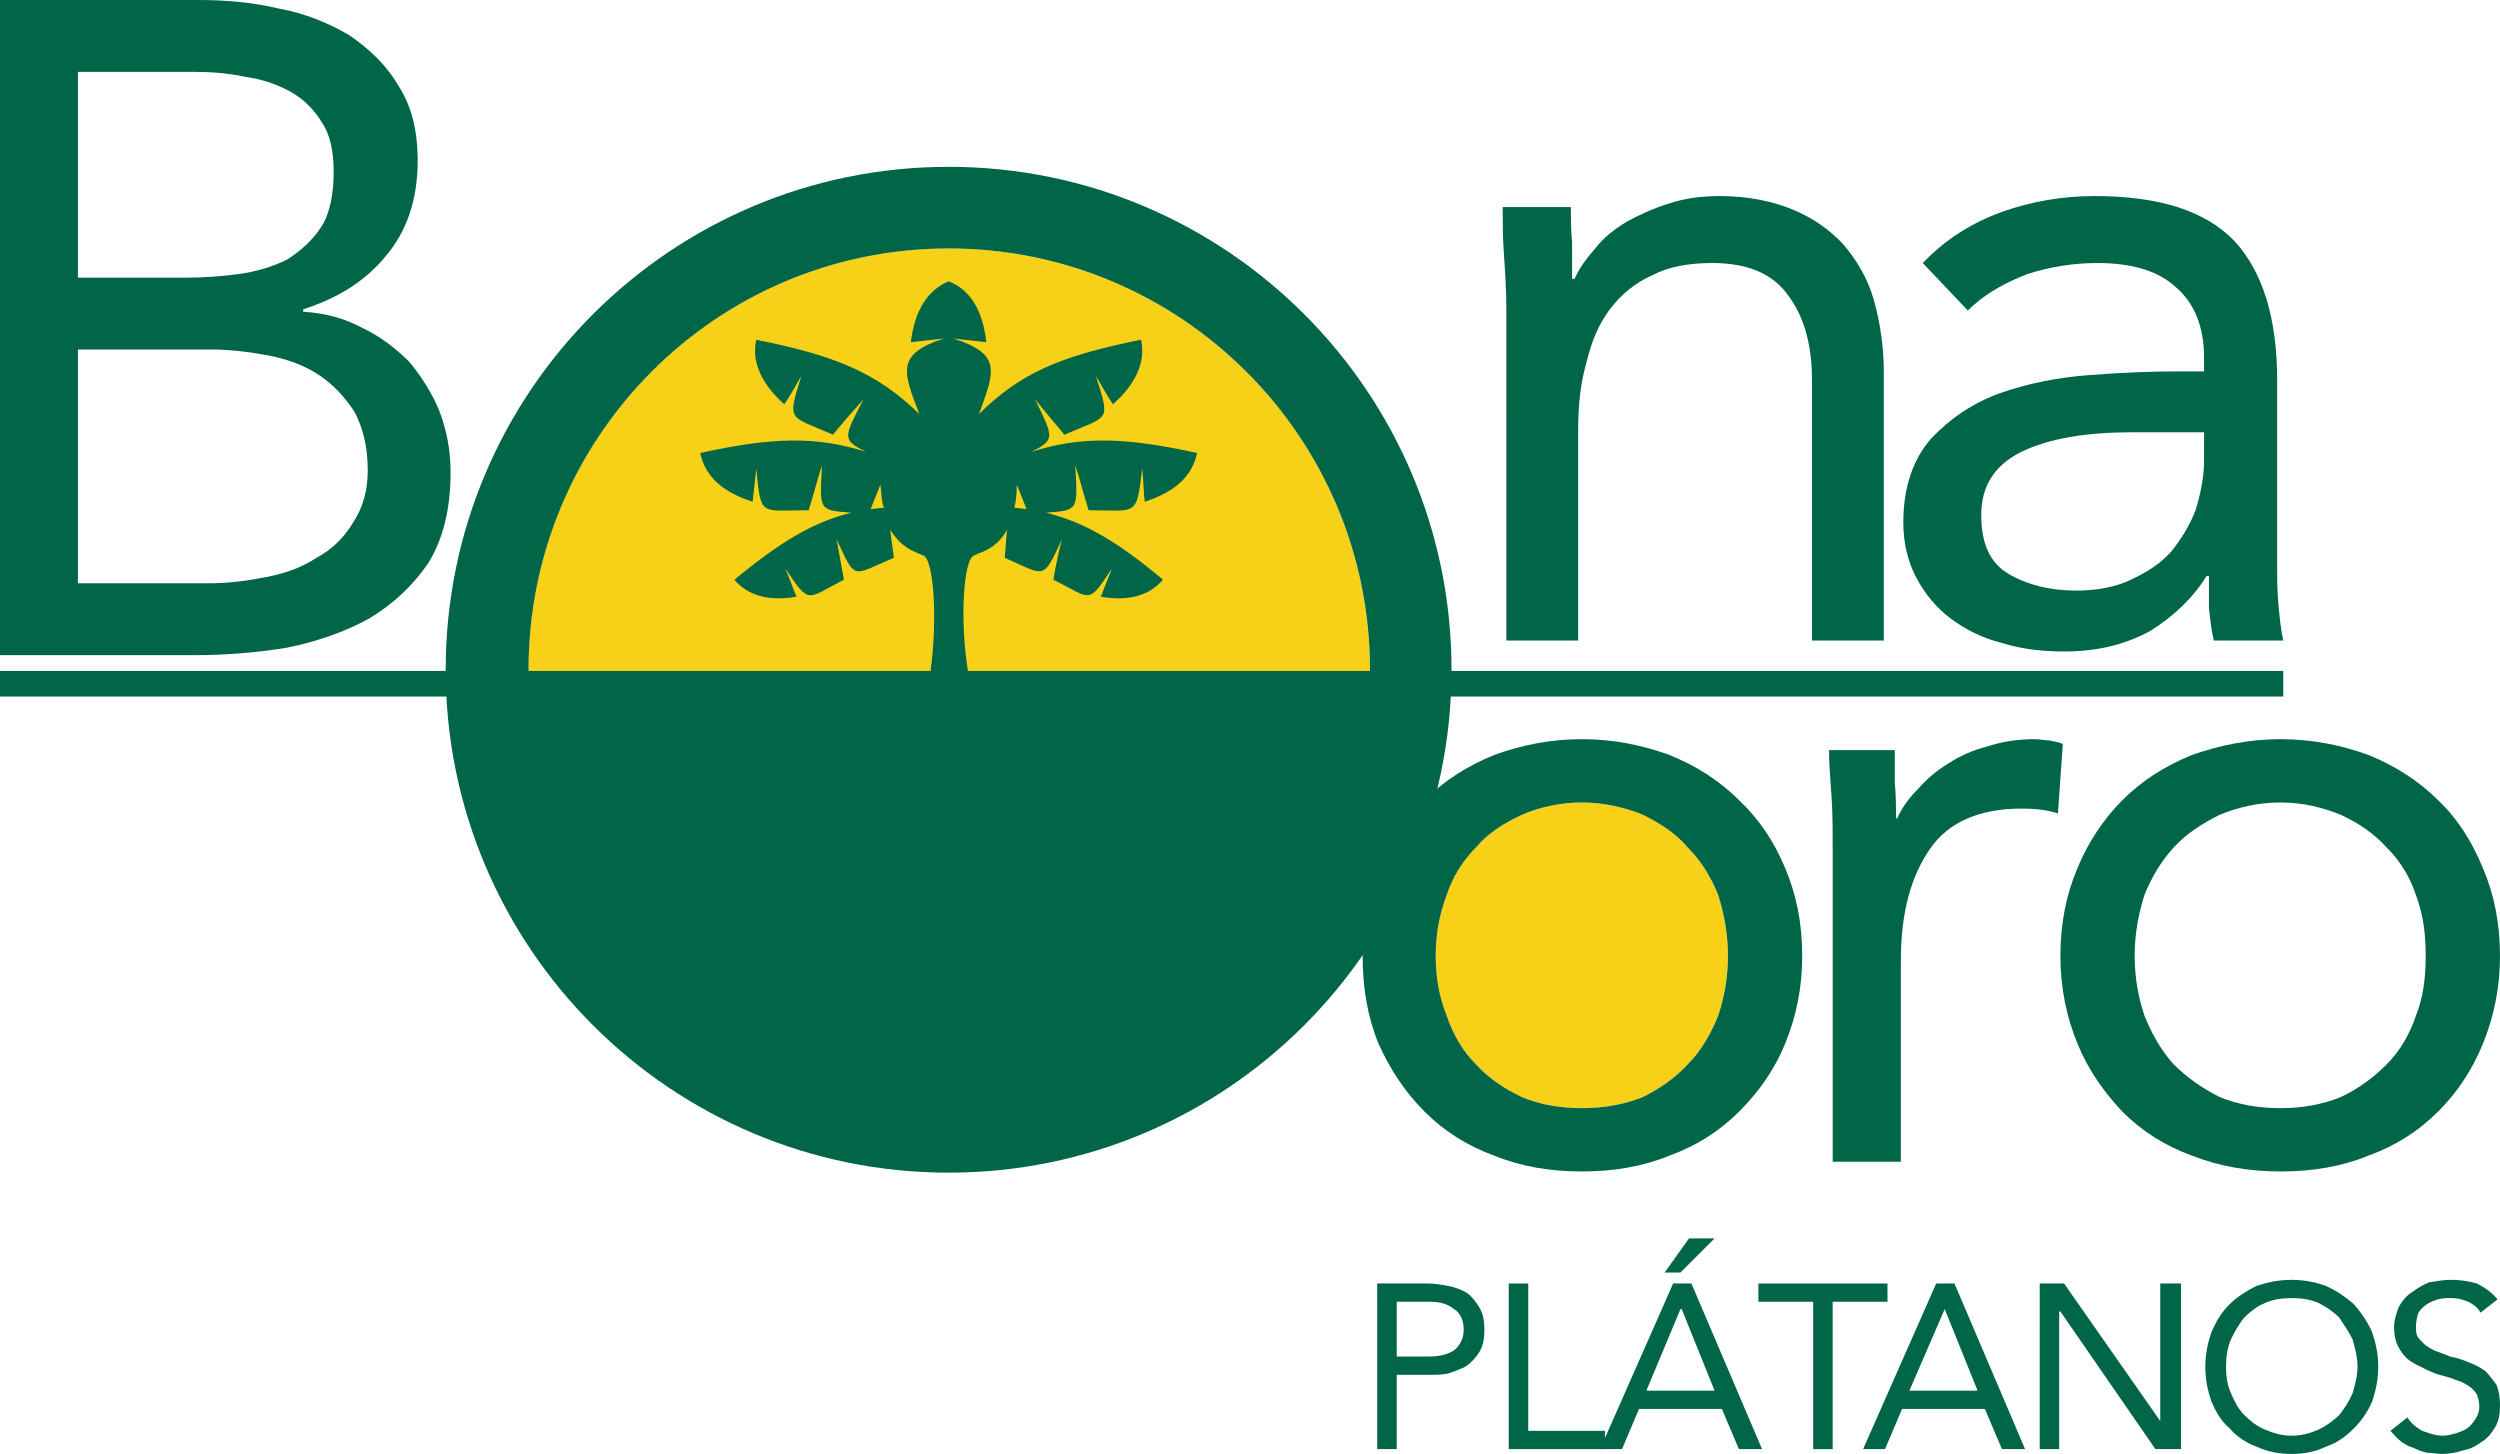
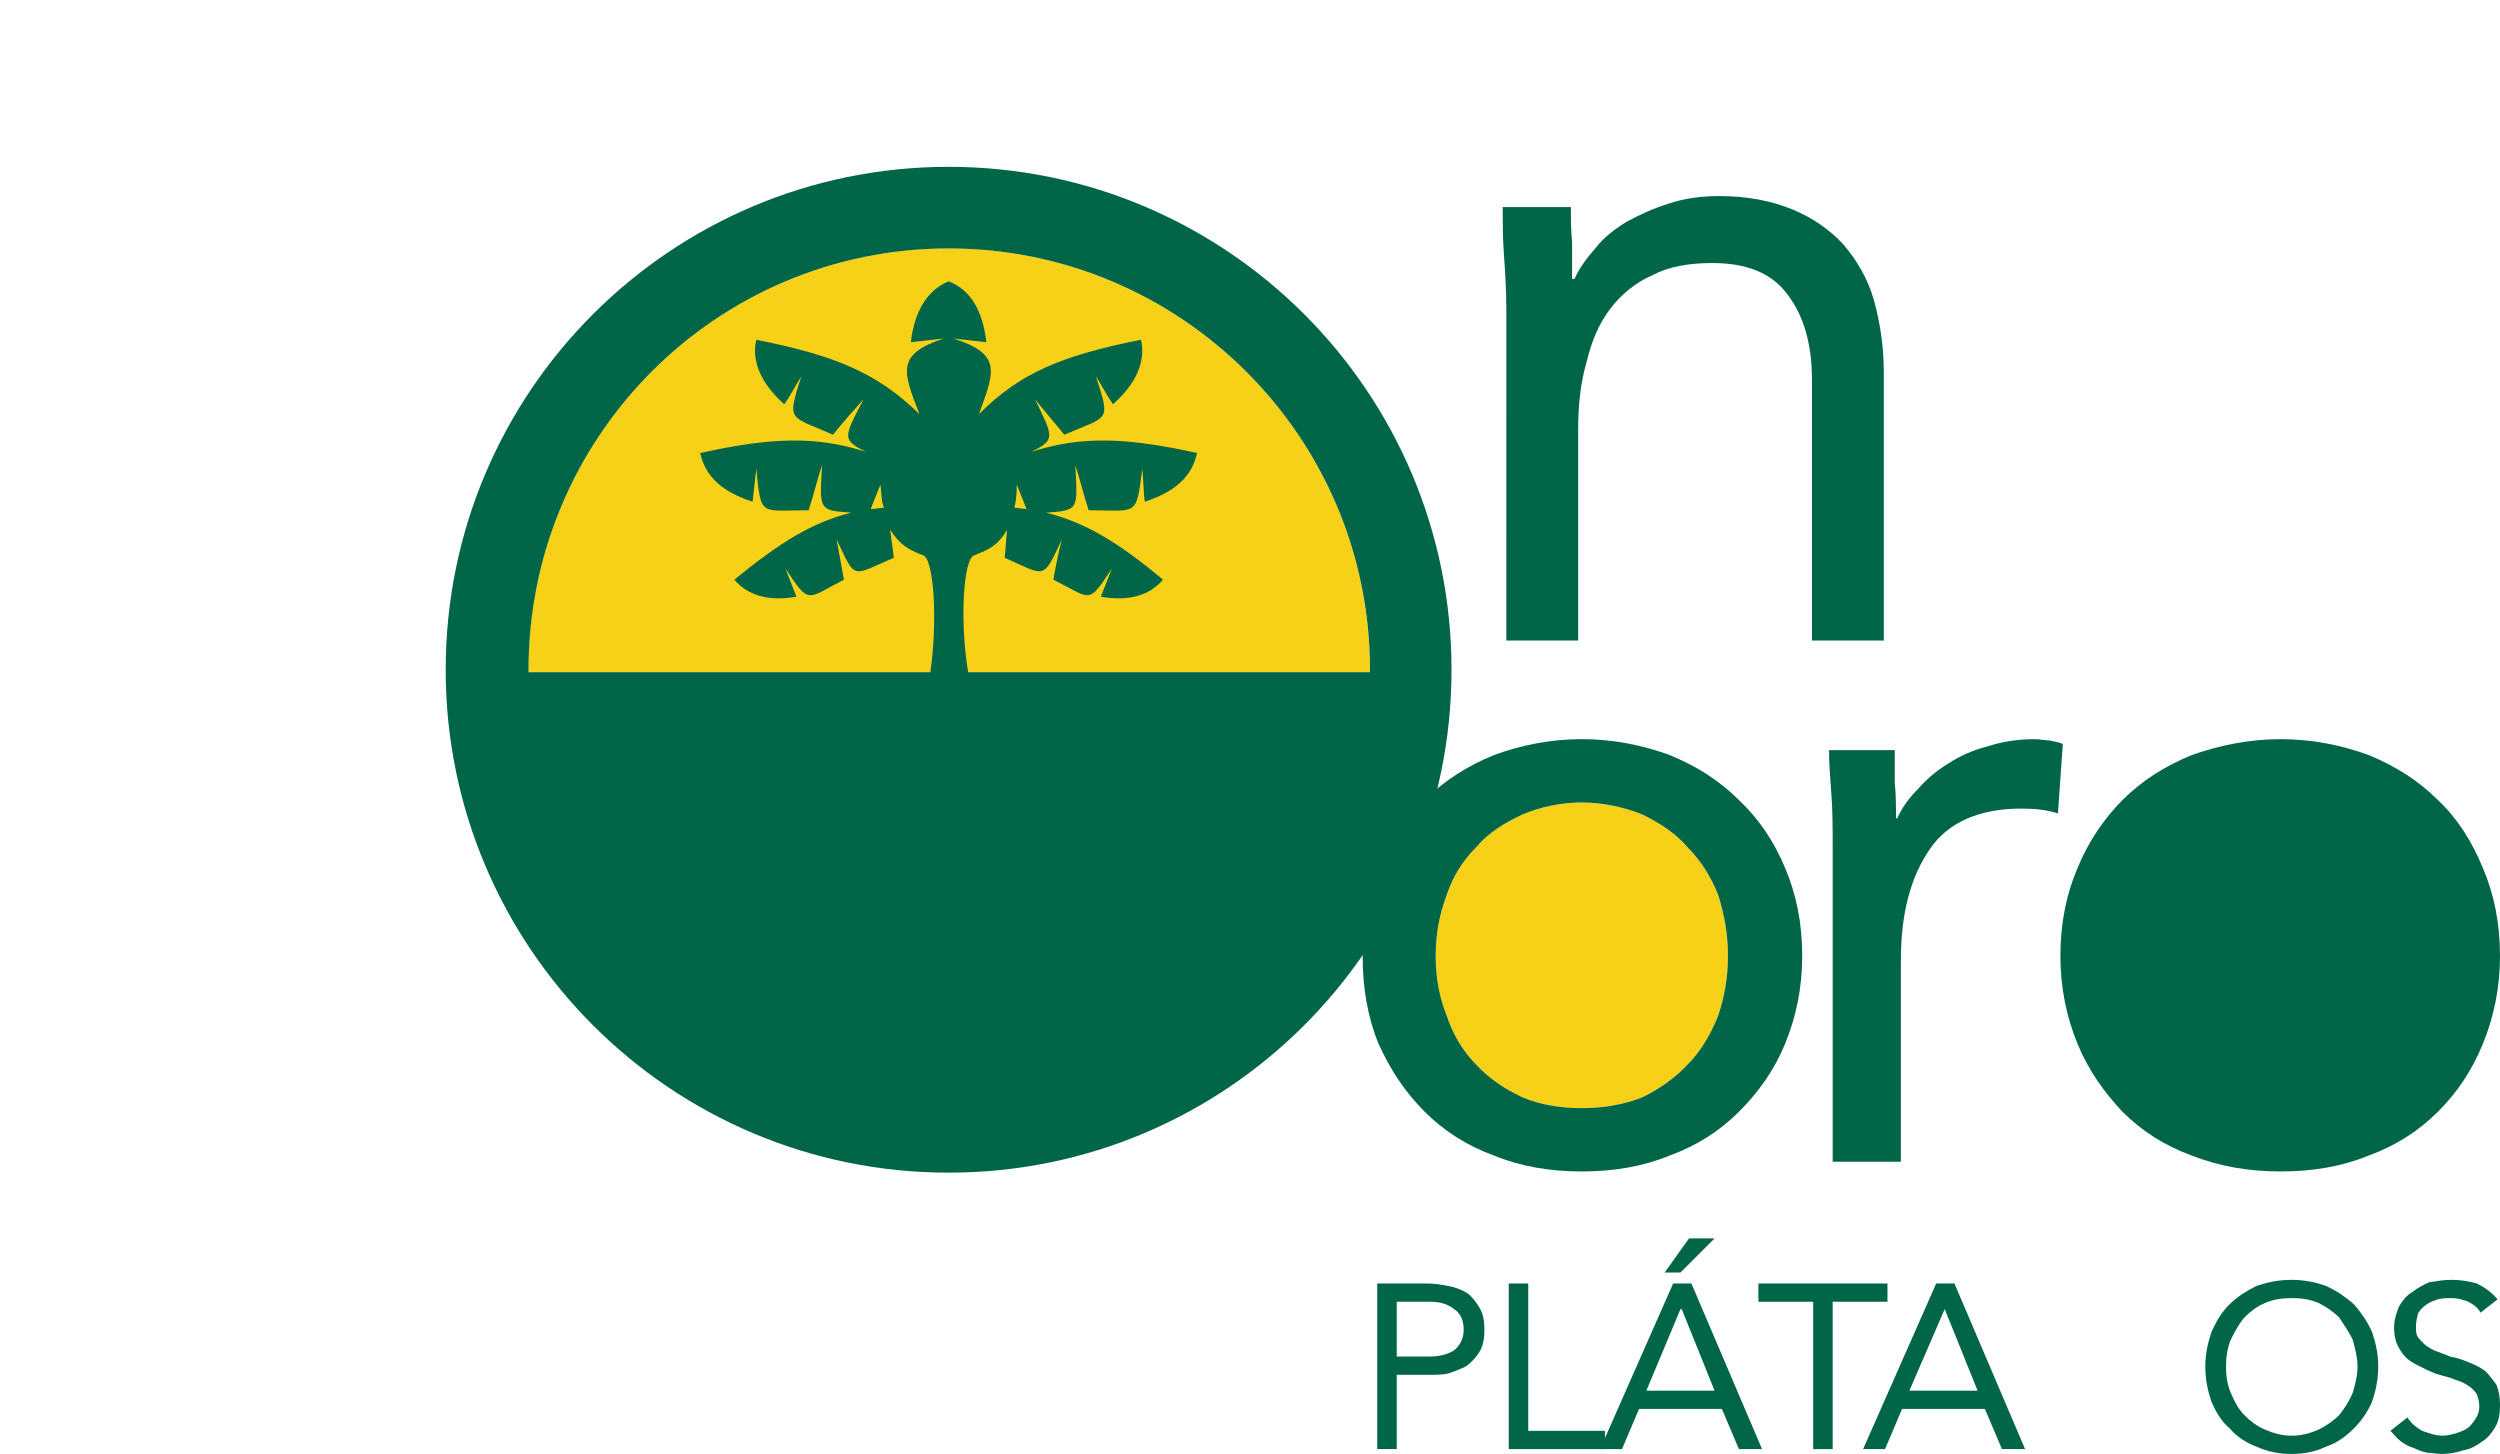
<svg xmlns="http://www.w3.org/2000/svg" xmlns:ns1="http://www.inkscape.org/namespaces/inkscape" xmlns:ns2="http://sodipodi.sourceforge.net/DTD/sodipodi-0.dtd" width="173.821mm" height="101.092mm" viewBox="0 0 173.821 101.092" version="1.1" id="svg8" ns1:version="0.92.3 (2405546, 2018-03-11)" ns2:docname="logo.svg">
  <defs id="defs2" />
  <ns2:namedview id="base" pagecolor="#ffffff" bordercolor="#666666" borderopacity="1.0" ns1:pageopacity="0.0" ns1:pageshadow="2" ns1:zoom="0.64" ns1:cx="272.99565" ns1:cy="242.98143" ns1:document-units="mm" ns1:current-layer="layer1" showgrid="false" ns1:snap-bbox="true" ns1:snap-object-midpoints="true" ns1:snap-center="true" ns1:snap-bbox-midpoints="false" ns1:snap-page="true" ns1:window-width="1366" ns1:window-height="698" ns1:window-x="0" ns1:window-y="34" ns1:window-maximized="1" fit-margin-top="0" fit-margin-left="0" fit-margin-right="0" fit-margin-bottom="0" />
  <g ns1:label="Capa 1" ns1:groupmode="layer" id="layer1" transform="translate(-18.923,-89.771)">
    <g id="secondColor" style="fill:#f7d117;fill-opacity:1;">
      <title id="title49">Color Secundario
            </title>
      <path ns1:connector-curvature="0" id="path5640" style="fill-rule:evenodd;stroke:none;stroke-width:0.353;image-rendering:auto" d="m 84.878,107.043 c 16.171,0 29.295,13.123 29.295,29.295 0,0.085 0,0.085 0,0.169 H 55.668 c 0,-0.085 0,-0.085 0,-0.169 0,-16.171 13.039,-29.295 29.21,-29.295 z" />
      <path ns1:connector-curvature="0" id="path5708" style="fill-rule:nonzero;stroke:none;stroke-width:0.353;image-rendering:auto" d="m 118.745,156.234 c 0,-1.524 0.254,-2.879 0.762,-4.233 0.423,-1.27 1.101,-2.371 2.032,-3.302 0.847,-1.016 1.947,-1.693 3.217,-2.286 1.185,-0.508 2.625,-0.847 4.149,-0.847 1.524,0 2.963,0.339 4.233,0.847 1.185,0.593 2.286,1.27 3.133,2.286 0.931,0.931 1.609,2.032 2.117,3.302 0.423,1.355 0.677,2.709 0.677,4.233 0,1.524 -0.254,2.879 -0.677,4.149 -0.508,1.27 -1.185,2.455 -2.117,3.387 -0.847,0.931 -1.947,1.693 -3.133,2.286 -1.27,0.508 -2.709,0.762 -4.233,0.762 -1.524,0 -2.963,-0.254 -4.149,-0.762 -1.27,-0.593 -2.371,-1.355 -3.217,-2.286 -0.931,-0.931 -1.609,-2.117 -2.032,-3.387 -0.508,-1.27 -0.762,-2.625 -0.762,-4.149 z" />
    </g>
    <g id="mainColor" style="fill:#006647;fill-opacity:1;">
      <title id="title43">Main Color
            </title>
      <path ns1:connector-curvature="0" id="path5644" style="fill-rule:evenodd;stroke:none;stroke-width:0.353;image-rendering:auto" d="m 84.878,101.37 c 19.304,0 34.967,15.663 34.967,34.967 0,19.304 -15.663,34.967 -34.967,34.967 -19.304,0 -34.967,-15.663 -34.967,-34.967 0,-19.304 15.663,-34.967 34.967,-34.967 z m -13.377,12.023 c 5.503,1.101 8.382,2.286 11.345,5.165 -1.101,-2.879 -1.693,-4.149 1.693,-5.249 -0.762,0.085 -1.524,0.169 -2.286,0.254 0.254,-2.201 1.185,-3.641 2.625,-4.233 1.524,0.593 2.371,2.032 2.625,4.233 -0.762,-0.085 -1.524,-0.169 -2.286,-0.254 3.471,1.101 2.794,2.371 1.778,5.249 2.879,-2.879 5.757,-4.064 11.261,-5.165 0.339,1.524 -0.339,3.048 -1.947,4.487 -0.423,-0.593 -0.762,-1.27 -1.185,-1.947 1.016,3.217 0.931,2.709 -2.201,4.064 -0.677,-0.847 -1.355,-1.609 -2.032,-2.455 1.27,2.625 1.439,2.794 -0.254,3.641 3.471,-1.101 6.519,-1.016 11.515,0.085 -0.339,1.609 -1.524,2.709 -3.641,3.387 -0.085,-0.762 -0.085,-1.524 -0.169,-2.286 -0.423,3.387 -0.339,2.879 -3.725,2.879 -0.339,-1.016 -0.593,-2.117 -0.931,-3.133 0.169,3.133 0.254,3.133 -2.032,3.302 2.709,0.677 4.995,2.032 8.128,4.657 -0.931,1.101 -2.371,1.524 -4.318,1.185 0.254,-0.677 0.508,-1.27 0.762,-1.947 -1.693,2.54 -1.355,2.117 -4.064,0.762 0.169,-0.931 0.339,-1.863 0.593,-2.794 -1.355,2.879 -1.101,2.54 -3.979,1.27 0.085,-0.677 0.085,-1.27 0.169,-1.947 -0.677,1.185 -1.439,1.439 -2.286,1.778 -0.762,0.254 -1.016,4.572 -0.423,8.128 h 27.94 c 0,-0.085 0,-0.085 0,-0.169 0,-16.171 -13.123,-29.295 -29.295,-29.295 -16.171,0 -29.21,13.123 -29.21,29.295 0,0.085 0,0.085 0,0.169 h 27.94 c 0.508,-3.556 0.254,-7.874 -0.508,-8.128 -0.847,-0.339 -1.524,-0.593 -2.286,-1.778 0.085,0.677 0.169,1.27 0.254,1.947 -2.963,1.27 -2.625,1.609 -3.979,-1.27 0.169,0.931 0.339,1.863 0.508,2.794 -2.625,1.355 -2.371,1.778 -4.064,-0.762 0.254,0.677 0.508,1.27 0.762,1.947 -1.947,0.339 -3.387,-0.085 -4.318,-1.185 3.217,-2.625 5.419,-3.979 8.128,-4.657 -2.286,-0.169 -2.201,-0.169 -2.032,-3.302 -0.339,1.016 -0.593,2.117 -0.931,3.133 -3.387,0 -3.302,0.508 -3.641,-2.879 -0.085,0.762 -0.169,1.524 -0.254,2.286 -2.117,-0.677 -3.302,-1.778 -3.641,-3.387 4.995,-1.101 8.043,-1.185 11.515,-0.085 -1.693,-0.847 -1.524,-1.016 -0.169,-3.641 -0.762,0.847 -1.439,1.609 -2.117,2.455 -3.048,-1.355 -3.217,-0.847 -2.201,-4.064 -0.423,0.677 -0.762,1.355 -1.185,1.947 -1.609,-1.439 -2.286,-2.963 -1.947,-4.487 z m 17.949,11.684 c 0.085,-0.339 0.169,-0.847 0.169,-1.609 l 0.677,1.693 c -0.254,0 -0.593,-0.085 -0.847,-0.085 z m -9.059,0 c -0.169,-0.339 -0.169,-0.847 -0.254,-1.609 l -0.677,1.693 c 0.339,0 0.593,-0.085 0.931,-0.085 z" />
      <path ns1:connector-curvature="0" id="path5648" style="fill-rule:nonzero;stroke:none;stroke-width:0.353;image-rendering:auto" d="m 114.681,190.524 h 1.355 v -5.165 h 2.286 c 0.423,0 0.847,0 1.27,-0.085 0.508,-0.169 0.931,-0.339 1.27,-0.508 0.339,-0.254 0.677,-0.593 0.931,-1.016 0.254,-0.423 0.339,-0.931 0.339,-1.524 0,-0.593 -0.085,-1.101 -0.339,-1.524 -0.254,-0.423 -0.508,-0.762 -0.847,-1.016 -0.423,-0.254 -0.847,-0.423 -1.355,-0.508 -0.423,-0.085 -0.931,-0.169 -1.524,-0.169 h -3.387 z m 1.355,-10.245 h 2.286 c 0.762,0 1.27,0.169 1.693,0.508 0.423,0.254 0.677,0.762 0.677,1.439 0,0.593 -0.254,1.101 -0.677,1.439 -0.423,0.254 -0.931,0.423 -1.693,0.423 h -2.286 z" />
      <path ns1:connector-curvature="0" id="path5652" style="fill-rule:nonzero;stroke:none;stroke-width:0.353;image-rendering:auto" d="m 123.825,190.524 h 6.689 v -1.27 h -5.334 v -10.245 h -1.355 z" />
      <path ns1:connector-curvature="0" id="path5656" style="fill-rule:nonzero;stroke:none;stroke-width:0.353;image-rendering:auto" d="m 130.175,190.524 h 1.524 l 1.185,-2.794 h 5.757 l 1.185,2.794 h 1.609 l -4.911,-11.515 h -1.27 z m 7.959,-4.064 h -4.741 l 2.371,-5.673 h 0.085 z m -3.471,-8.213 h 1.101 l 2.371,-2.371 h -1.778 z" />
      <path ns1:connector-curvature="0" id="path5660" style="fill-rule:nonzero;stroke:none;stroke-width:0.353;image-rendering:auto" d="m 150.156,179.01 h -8.975 v 1.27 h 3.81 v 10.245 h 1.355 v -10.245 h 3.81 z" />
      <path ns1:connector-curvature="0" id="path5664" style="fill-rule:nonzero;stroke:none;stroke-width:0.353;image-rendering:auto" d="m 148.463,190.524 h 1.524 l 1.185,-2.794 h 5.757 l 1.185,2.794 h 1.609 L 154.813,179.01 h -1.27 z m 7.959,-4.064 h -4.741 l 2.455,-5.673 v 0 z" />
-       <path ns1:connector-curvature="0" id="path5668" style="fill-rule:nonzero;stroke:none;stroke-width:0.353;image-rendering:auto" d="m 160.74,190.524 h 1.355 v -9.567 h 0.085 l 6.604,9.567 h 1.778 v -11.515 h -1.439 v 9.567 0 l -6.689,-9.567 h -1.693 z" />
      <path ns1:connector-curvature="0" id="path5672" style="fill-rule:nonzero;stroke:none;stroke-width:0.353;image-rendering:auto" d="m 178.266,190.863 c 0.847,0 1.693,-0.169 2.371,-0.508 0.762,-0.254 1.355,-0.677 1.947,-1.27 0.508,-0.508 0.931,-1.101 1.27,-1.863 0.254,-0.762 0.423,-1.524 0.423,-2.455 0,-0.847 -0.169,-1.609 -0.423,-2.371 -0.339,-0.762 -0.762,-1.355 -1.27,-1.947 -0.593,-0.508 -1.185,-0.931 -1.947,-1.27 -0.677,-0.254 -1.524,-0.423 -2.371,-0.423 -0.931,0 -1.693,0.169 -2.455,0.423 -0.677,0.339 -1.355,0.762 -1.863,1.27 -0.593,0.593 -0.931,1.185 -1.27,1.947 -0.254,0.762 -0.423,1.524 -0.423,2.371 0,0.931 0.169,1.693 0.423,2.455 0.339,0.762 0.677,1.355 1.27,1.863 0.508,0.593 1.185,1.016 1.863,1.27 0.762,0.339 1.524,0.508 2.455,0.508 z m 0,-1.27 c -0.677,0 -1.27,-0.169 -1.863,-0.423 -0.593,-0.254 -1.016,-0.593 -1.439,-1.016 -0.423,-0.423 -0.677,-0.931 -0.931,-1.524 -0.254,-0.593 -0.339,-1.185 -0.339,-1.863 0,-0.593 0.085,-1.27 0.339,-1.863 0.254,-0.508 0.508,-1.016 0.931,-1.524 0.423,-0.423 0.847,-0.762 1.439,-1.016 0.593,-0.254 1.185,-0.339 1.863,-0.339 0.677,0 1.27,0.085 1.863,0.339 0.508,0.254 1.016,0.593 1.439,1.016 0.339,0.508 0.677,1.016 0.931,1.524 0.169,0.593 0.339,1.27 0.339,1.863 0,0.677 -0.169,1.27 -0.339,1.863 -0.254,0.593 -0.593,1.101 -0.931,1.524 -0.423,0.423 -0.931,0.762 -1.439,1.016 -0.593,0.254 -1.185,0.423 -1.863,0.423 z" />
      <path ns1:connector-curvature="0" id="path5676" style="fill-rule:nonzero;stroke:none;stroke-width:0.353;image-rendering:auto" d="m 192.574,180.11 c -0.423,-0.508 -0.931,-0.847 -1.439,-1.101 -0.593,-0.169 -1.185,-0.254 -1.778,-0.254 -0.508,0 -1.016,0.085 -1.524,0.169 -0.423,0.169 -0.847,0.423 -1.185,0.677 -0.423,0.254 -0.677,0.593 -0.931,1.016 -0.169,0.423 -0.339,0.931 -0.339,1.439 0,0.508 0.085,0.931 0.254,1.27 0.169,0.339 0.339,0.593 0.593,0.847 0.254,0.254 0.593,0.423 0.931,0.593 0.339,0.169 0.677,0.339 1.101,0.508 0.508,0.169 1.016,0.254 1.355,0.423 0.339,0.085 0.677,0.254 0.931,0.423 0.254,0.169 0.423,0.339 0.593,0.593 0.085,0.254 0.169,0.508 0.169,0.847 0,0.339 -0.085,0.593 -0.254,0.847 -0.169,0.254 -0.339,0.508 -0.593,0.677 -0.254,0.169 -0.508,0.254 -0.762,0.339 -0.339,0.085 -0.593,0.169 -0.931,0.169 -0.508,0 -0.931,-0.169 -1.439,-0.339 -0.423,-0.254 -0.762,-0.508 -1.016,-0.931 l -1.185,0.931 c 0.254,0.254 0.423,0.508 0.762,0.762 0.254,0.169 0.508,0.339 0.847,0.423 0.339,0.169 0.593,0.254 0.931,0.339 0.339,0 0.677,0.085 1.016,0.085 0.508,0 1.016,-0.085 1.524,-0.254 0.508,-0.085 0.931,-0.339 1.27,-0.593 0.423,-0.254 0.677,-0.593 0.931,-1.016 0.254,-0.423 0.339,-0.931 0.339,-1.524 0,-0.593 -0.085,-1.016 -0.254,-1.439 -0.254,-0.339 -0.508,-0.677 -0.762,-0.931 -0.339,-0.254 -0.677,-0.423 -1.101,-0.593 -0.423,-0.169 -0.847,-0.339 -1.355,-0.423 -0.423,-0.169 -0.847,-0.339 -1.101,-0.423 -0.339,-0.169 -0.593,-0.339 -0.762,-0.508 -0.169,-0.169 -0.339,-0.339 -0.423,-0.508 -0.085,-0.169 -0.085,-0.423 -0.085,-0.677 0,-0.339 0.085,-0.677 0.169,-0.931 0.169,-0.254 0.339,-0.423 0.593,-0.593 0.254,-0.169 0.508,-0.254 0.762,-0.339 0.339,-0.085 0.593,-0.085 0.931,-0.085 0.423,0 0.762,0.085 1.185,0.254 0.339,0.169 0.677,0.423 0.847,0.762 z" />
-       <path ns1:connector-curvature="0" id="path5680" style="fill-rule:nonzero;stroke:none;stroke-width:0.353;image-rendering:auto" d="m 18.923,135.322 h 13.547 c 2.117,0 4.233,-0.169 6.35,-0.508 2.117,-0.423 4.064,-1.101 5.757,-2.032 1.693,-1.016 3.048,-2.286 4.149,-3.895 1.016,-1.693 1.524,-3.725 1.524,-6.265 0,-1.524 -0.254,-2.879 -0.762,-4.233 -0.508,-1.27 -1.27,-2.455 -2.117,-3.471 -0.931,-0.931 -2.032,-1.778 -3.302,-2.371 -1.27,-0.677 -2.625,-1.016 -4.064,-1.101 v -0.169 c 2.371,-0.762 4.318,-1.947 5.757,-3.725 1.439,-1.693 2.201,-3.895 2.201,-6.604 0,-2.117 -0.423,-3.81 -1.355,-5.249 -0.847,-1.439 -2.032,-2.54 -3.387,-3.471 -1.439,-0.847 -3.048,-1.524 -4.911,-1.863 -1.778,-0.423 -3.641,-0.593 -5.503,-0.593 h -13.885 z m 5.419,-40.555 h 8.043 c 1.185,0 2.371,0.085 3.556,0.339 1.185,0.169 2.201,0.508 3.133,1.016 0.931,0.508 1.693,1.27 2.201,2.117 0.593,0.847 0.847,2.032 0.847,3.471 0,1.524 -0.254,2.879 -0.847,3.81 -0.593,0.931 -1.439,1.693 -2.371,2.286 -1.016,0.508 -2.117,0.847 -3.387,1.016 -1.185,0.169 -2.455,0.254 -3.725,0.254 h -7.451 z m 0,19.304 h 9.229 c 1.355,0 2.709,0.169 4.064,0.423 1.27,0.254 2.455,0.677 3.471,1.355 1.016,0.677 1.778,1.524 2.455,2.54 0.593,1.101 0.931,2.455 0.931,4.064 0,1.439 -0.339,2.625 -1.016,3.641 -0.593,1.016 -1.439,1.863 -2.54,2.455 -1.016,0.677 -2.201,1.101 -3.556,1.355 -1.27,0.254 -2.625,0.423 -3.895,0.423 h -9.144 z" />
      <path ns1:connector-curvature="0" id="path5684" style="fill-rule:nonzero;stroke:none;stroke-width:0.353;image-rendering:auto" d="m 123.656,134.306 h 4.995 v -14.647 c 0,-1.778 0.169,-3.302 0.593,-4.741 0.339,-1.439 0.847,-2.625 1.609,-3.641 0.762,-1.016 1.778,-1.863 2.963,-2.371 1.101,-0.593 2.54,-0.847 4.149,-0.847 2.371,0 4.149,0.677 5.249,2.201 1.101,1.439 1.693,3.387 1.693,5.927 v 18.119 h 4.995 v -18.627 c 0,-1.778 -0.254,-3.471 -0.677,-4.995 -0.423,-1.524 -1.185,-2.794 -2.117,-3.895 -0.931,-1.016 -2.117,-1.863 -3.556,-2.455 -1.439,-0.593 -3.133,-0.931 -5.08,-0.931 -1.27,0 -2.455,0.169 -3.471,0.508 -1.101,0.339 -2.032,0.762 -2.963,1.27 -0.847,0.508 -1.609,1.101 -2.201,1.863 -0.593,0.677 -1.101,1.355 -1.439,2.117 h -0.169 c 0,-0.847 0,-1.693 0,-2.54 -0.085,-0.847 -0.085,-1.609 -0.085,-2.455 h -4.741 c 0,1.016 0,2.117 0.085,3.302 0.085,1.185 0.169,2.455 0.169,3.895 z" />
-       <path ns1:connector-curvature="0" id="path5688" style="fill-rule:nonzero;stroke:none;stroke-width:0.353;image-rendering:auto" d="m 155.744,111.361 c 1.185,-1.185 2.625,-1.947 4.149,-2.54 1.609,-0.508 3.217,-0.762 4.826,-0.762 2.371,0 4.233,0.508 5.503,1.693 1.27,1.101 1.947,2.709 1.947,4.911 v 0.931 h -1.947 c -1.778,0 -3.81,0.085 -6.011,0.254 -2.286,0.169 -4.318,0.593 -6.265,1.27 -1.863,0.677 -3.471,1.778 -4.741,3.133 -1.27,1.439 -1.947,3.387 -1.947,5.842 0,1.524 0.339,2.794 0.931,3.895 0.593,1.101 1.355,2.032 2.371,2.794 1.016,0.762 2.201,1.355 3.556,1.693 1.355,0.423 2.794,0.593 4.318,0.593 2.371,0 4.318,-0.508 6.011,-1.439 1.609,-1.016 2.963,-2.286 3.895,-3.81 h 0.169 c 0,0.593 0,1.355 0,2.201 0.085,0.847 0.169,1.609 0.339,2.286 h 4.826 c -0.169,-0.762 -0.254,-1.609 -0.339,-2.54 -0.085,-0.931 -0.085,-1.778 -0.085,-2.709 v -12.869 c 0,-4.318 -1.016,-7.535 -2.963,-9.652 -2.032,-2.117 -5.249,-3.133 -9.737,-3.133 -2.117,0 -4.318,0.339 -6.435,1.101 -2.117,0.762 -3.979,1.947 -5.503,3.556 z m 16.425,8.467 v 1.947 c 0,1.185 -0.254,2.371 -0.593,3.471 -0.423,1.101 -1.016,2.032 -1.693,2.879 -0.762,0.847 -1.693,1.439 -2.794,1.947 -1.016,0.508 -2.371,0.762 -3.81,0.762 -1.863,0 -3.471,-0.423 -4.741,-1.185 -1.27,-0.762 -1.863,-2.117 -1.863,-4.064 0,-2.032 0.931,-3.471 2.794,-4.403 1.947,-0.931 4.487,-1.355 7.705,-1.355 z" />
      <path ns1:connector-curvature="0" id="path5692" style="fill-rule:nonzero;stroke:none;stroke-width:0.353;image-rendering:auto" d="m 146.346,170.543 h 4.741 v -13.97 c 0,-3.302 0.677,-5.842 2.032,-7.789 1.27,-1.863 3.471,-2.794 6.35,-2.794 0.931,0 1.778,0.085 2.54,0.339 l 0.339,-4.826 c -0.339,-0.169 -0.677,-0.169 -0.931,-0.254 -0.339,0 -0.677,-0.085 -1.016,-0.085 -1.185,0 -2.286,0.169 -3.302,0.508 -1.016,0.254 -1.947,0.677 -2.709,1.185 -0.847,0.508 -1.524,1.101 -2.117,1.778 -0.593,0.593 -1.101,1.27 -1.439,2.032 h -0.085 c 0,-0.847 0,-1.609 -0.085,-2.455 0,-0.762 0,-1.524 0,-2.286 h -4.572 c 0,0.931 0.085,1.947 0.169,3.133 0.085,1.101 0.085,2.371 0.085,3.641 z" />
-       <path ns1:connector-curvature="0" id="path5696" style="fill-rule:nonzero;stroke:none;stroke-width:0.353;image-rendering:auto" d="m 162.179,156.234 c 0,2.201 0.423,4.233 1.185,6.096 0.762,1.863 1.863,3.387 3.133,4.741 1.355,1.355 2.963,2.371 4.826,3.048 1.947,0.762 3.979,1.101 6.181,1.101 2.201,0 4.233,-0.339 6.096,-1.101 1.863,-0.677 3.471,-1.693 4.826,-3.048 1.355,-1.355 2.371,-2.879 3.133,-4.741 0.762,-1.863 1.185,-3.895 1.185,-6.096 0,-2.286 -0.423,-4.318 -1.185,-6.096 -0.762,-1.863 -1.778,-3.471 -3.133,-4.741 -1.355,-1.355 -2.963,-2.371 -4.826,-3.133 -1.863,-0.677 -3.895,-1.101 -6.096,-1.101 -2.201,0 -4.233,0.423 -6.181,1.101 -1.863,0.762 -3.471,1.778 -4.826,3.133 -1.27,1.27 -2.371,2.879 -3.133,4.741 -0.762,1.778 -1.185,3.81 -1.185,6.096 z m 5.165,0 c 0,-1.524 0.254,-2.879 0.677,-4.233 0.508,-1.27 1.185,-2.371 2.032,-3.302 0.931,-1.016 2.032,-1.693 3.217,-2.286 1.27,-0.508 2.625,-0.847 4.233,-0.847 1.524,0 2.879,0.339 4.149,0.847 1.27,0.593 2.286,1.27 3.217,2.286 0.931,0.931 1.609,2.032 2.032,3.302 0.508,1.355 0.677,2.709 0.677,4.233 0,1.524 -0.169,2.879 -0.677,4.149 -0.423,1.27 -1.101,2.455 -2.032,3.387 -0.931,0.931 -1.947,1.693 -3.217,2.286 -1.27,0.508 -2.625,0.762 -4.149,0.762 -1.609,0 -2.963,-0.254 -4.233,-0.762 -1.185,-0.593 -2.286,-1.355 -3.217,-2.286 -0.847,-0.931 -1.524,-2.117 -2.032,-3.387 -0.423,-1.27 -0.677,-2.625 -0.677,-4.149 z" />
+       <path ns1:connector-curvature="0" id="path5696" style="fill-rule:nonzero;stroke:none;stroke-width:0.353;image-rendering:auto" d="m 162.179,156.234 c 0,2.201 0.423,4.233 1.185,6.096 0.762,1.863 1.863,3.387 3.133,4.741 1.355,1.355 2.963,2.371 4.826,3.048 1.947,0.762 3.979,1.101 6.181,1.101 2.201,0 4.233,-0.339 6.096,-1.101 1.863,-0.677 3.471,-1.693 4.826,-3.048 1.355,-1.355 2.371,-2.879 3.133,-4.741 0.762,-1.863 1.185,-3.895 1.185,-6.096 0,-2.286 -0.423,-4.318 -1.185,-6.096 -0.762,-1.863 -1.778,-3.471 -3.133,-4.741 -1.355,-1.355 -2.963,-2.371 -4.826,-3.133 -1.863,-0.677 -3.895,-1.101 -6.096,-1.101 -2.201,0 -4.233,0.423 -6.181,1.101 -1.863,0.762 -3.471,1.778 -4.826,3.133 -1.27,1.27 -2.371,2.879 -3.133,4.741 -0.762,1.778 -1.185,3.81 -1.185,6.096 z m 5.165,0 z" />
      <path ns1:connector-curvature="0" id="path5700" style="fill-rule:nonzero;stroke:none;stroke-width:0.353;image-rendering:auto" d="m 113.665,156.234 c 0,2.201 0.339,4.233 1.101,6.096 0.847,1.863 1.863,3.387 3.217,4.741 1.355,1.355 2.963,2.371 4.826,3.048 1.863,0.762 3.895,1.101 6.096,1.101 2.201,0 4.233,-0.339 6.096,-1.101 1.863,-0.677 3.471,-1.693 4.826,-3.048 1.355,-1.355 2.455,-2.879 3.217,-4.741 0.762,-1.863 1.185,-3.895 1.185,-6.096 0,-2.286 -0.423,-4.318 -1.185,-6.096 -0.762,-1.863 -1.863,-3.471 -3.217,-4.741 -1.355,-1.355 -2.963,-2.371 -4.826,-3.133 -1.863,-0.677 -3.895,-1.101 -6.096,-1.101 -2.201,0 -4.233,0.423 -6.096,1.101 -1.863,0.762 -3.471,1.778 -4.826,3.133 -1.355,1.27 -2.371,2.879 -3.217,4.741 -0.762,1.778 -1.101,3.81 -1.101,6.096 z m 5.08,0 c 0,-1.524 0.254,-2.879 0.762,-4.233 0.423,-1.27 1.101,-2.371 2.032,-3.302 0.847,-1.016 1.947,-1.693 3.217,-2.286 1.185,-0.508 2.625,-0.847 4.149,-0.847 1.524,0 2.963,0.339 4.233,0.847 1.185,0.593 2.286,1.27 3.133,2.286 0.931,0.931 1.609,2.032 2.117,3.302 0.423,1.355 0.677,2.709 0.677,4.233 0,1.524 -0.254,2.879 -0.677,4.149 -0.508,1.27 -1.185,2.455 -2.117,3.387 -0.847,0.931 -1.947,1.693 -3.133,2.286 -1.27,0.508 -2.709,0.762 -4.233,0.762 -1.524,0 -2.963,-0.254 -4.149,-0.762 -1.27,-0.593 -2.371,-1.355 -3.217,-2.286 -0.931,-0.931 -1.609,-2.117 -2.032,-3.387 -0.508,-1.27 -0.762,-2.625 -0.762,-4.149 z" />
-       <path ns1:connector-curvature="0" id="path5704" style="fill-rule:nonzero;stroke:none;stroke-width:0.353;image-rendering:auto" d="m 18.923,136.422 v 1.778 H 177.673 v -1.778 z" />
    </g>
  </g>
</svg>